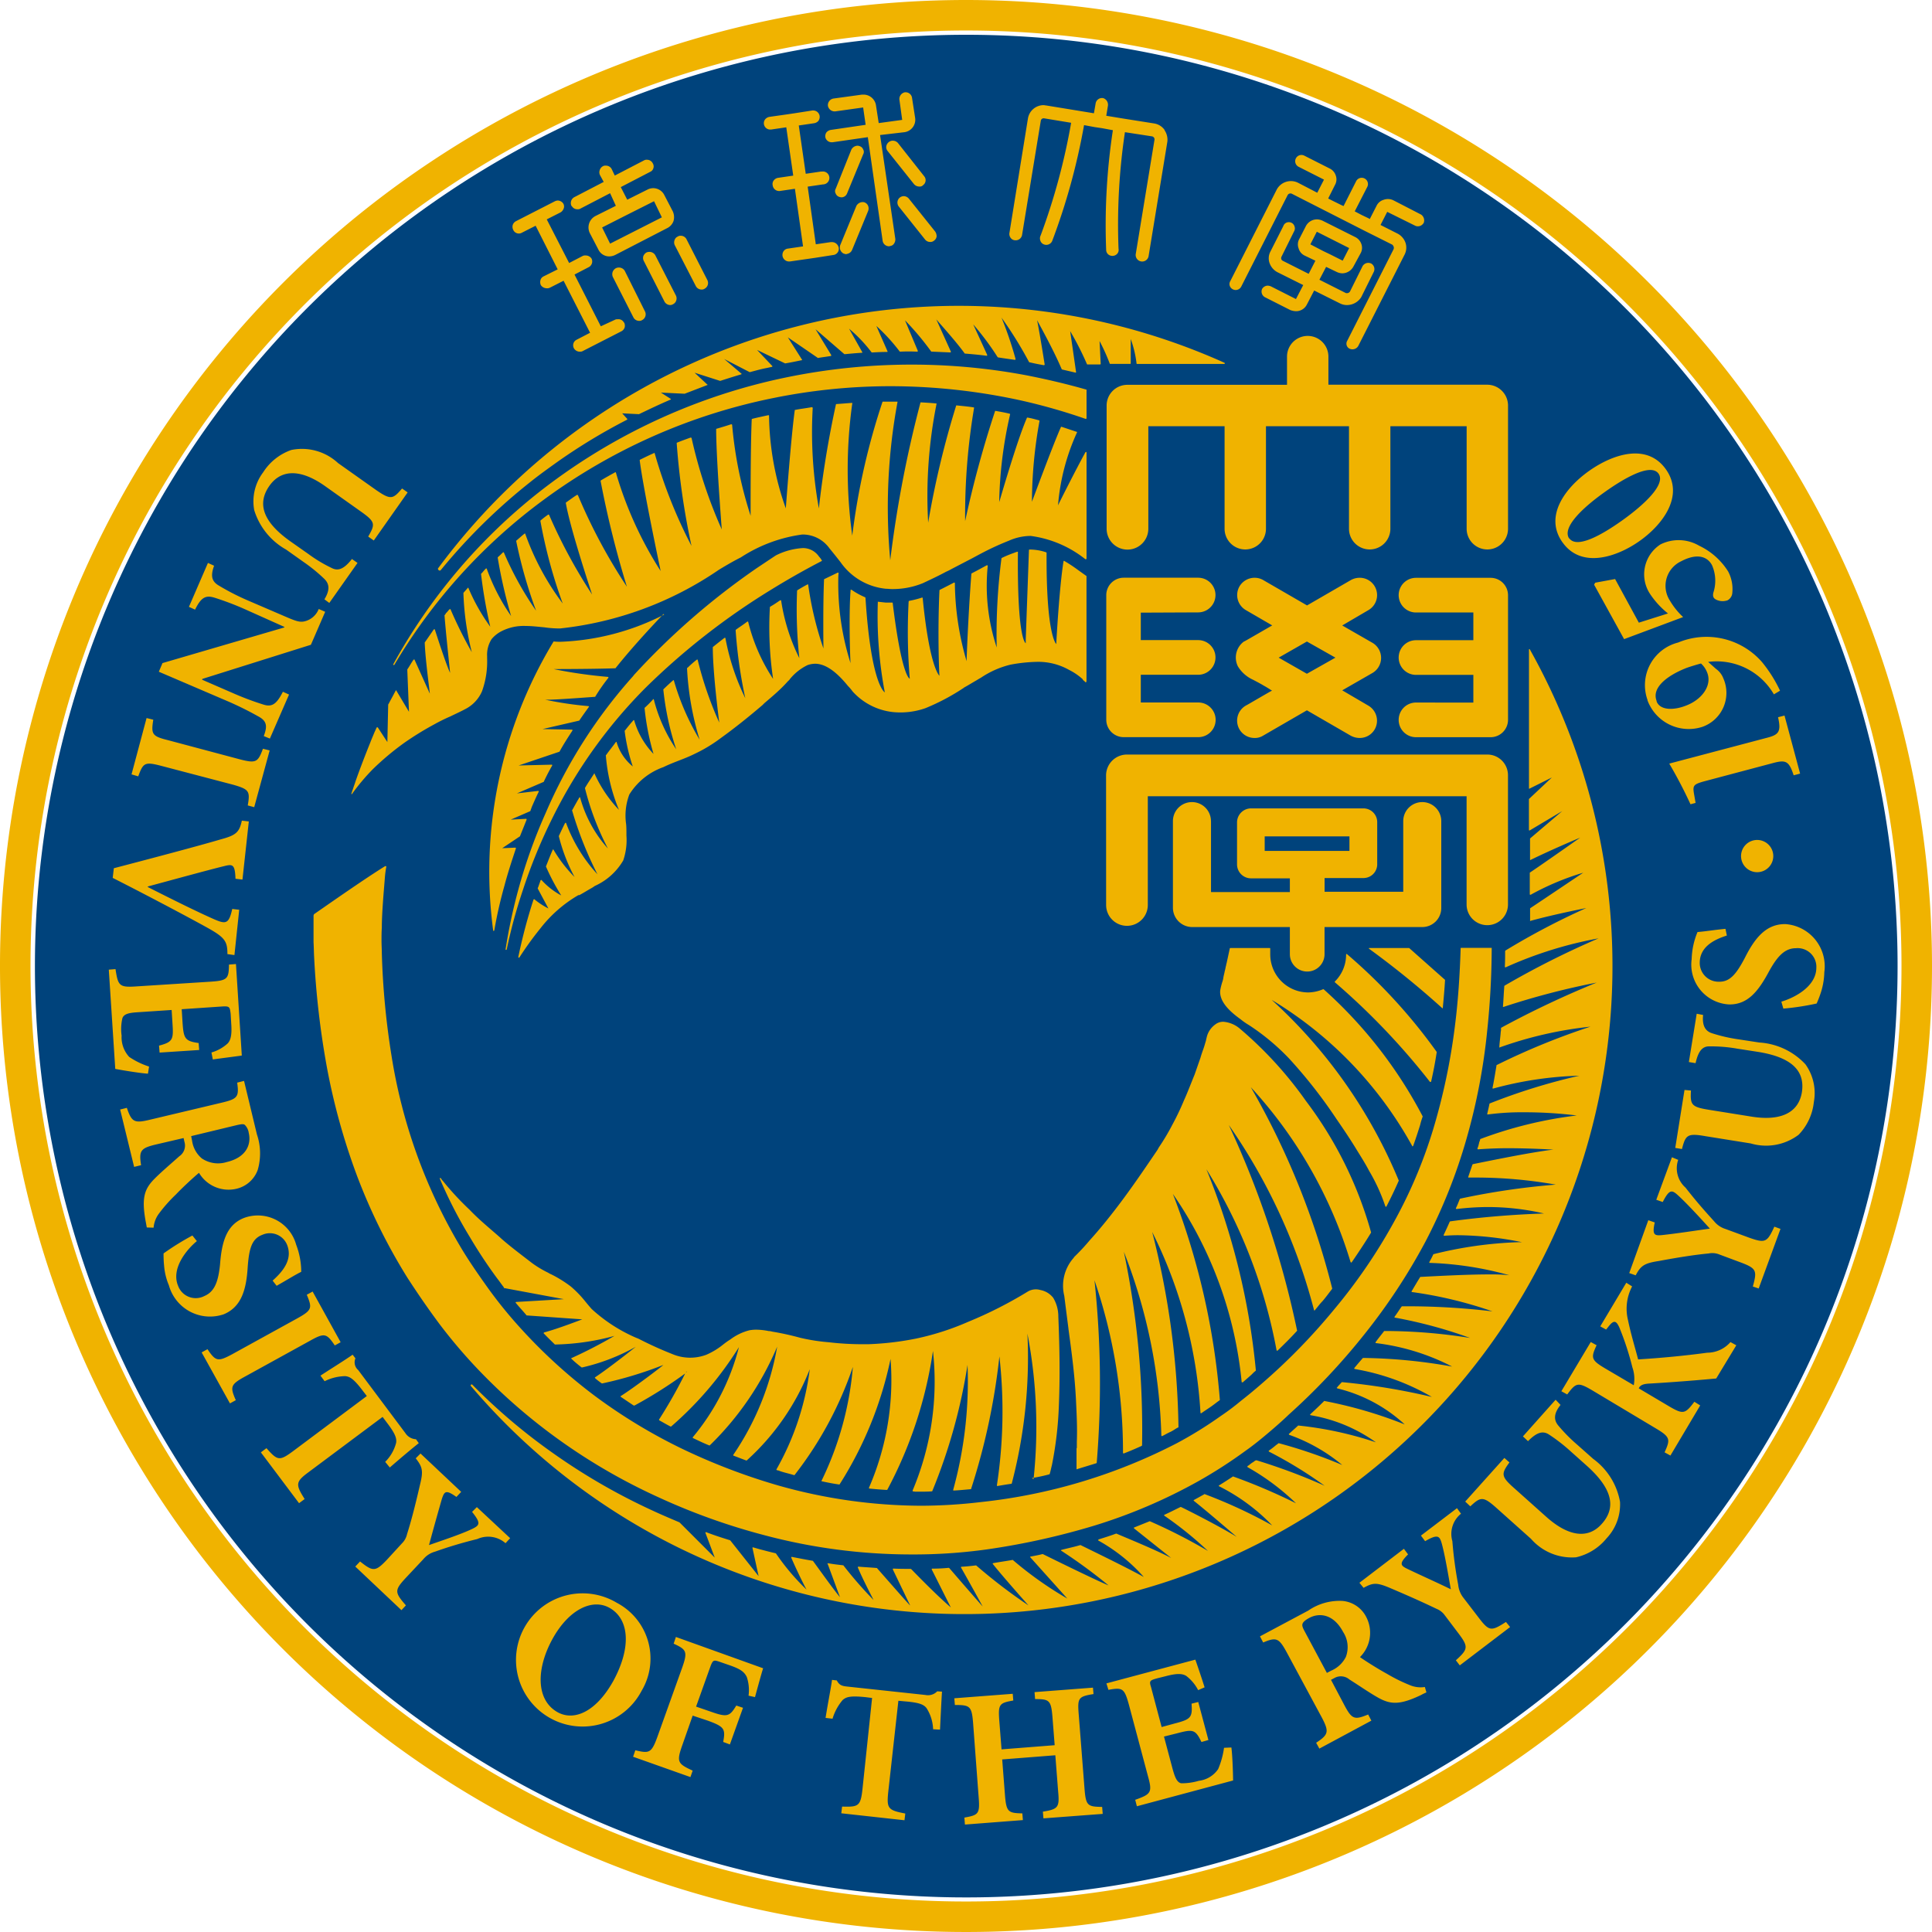
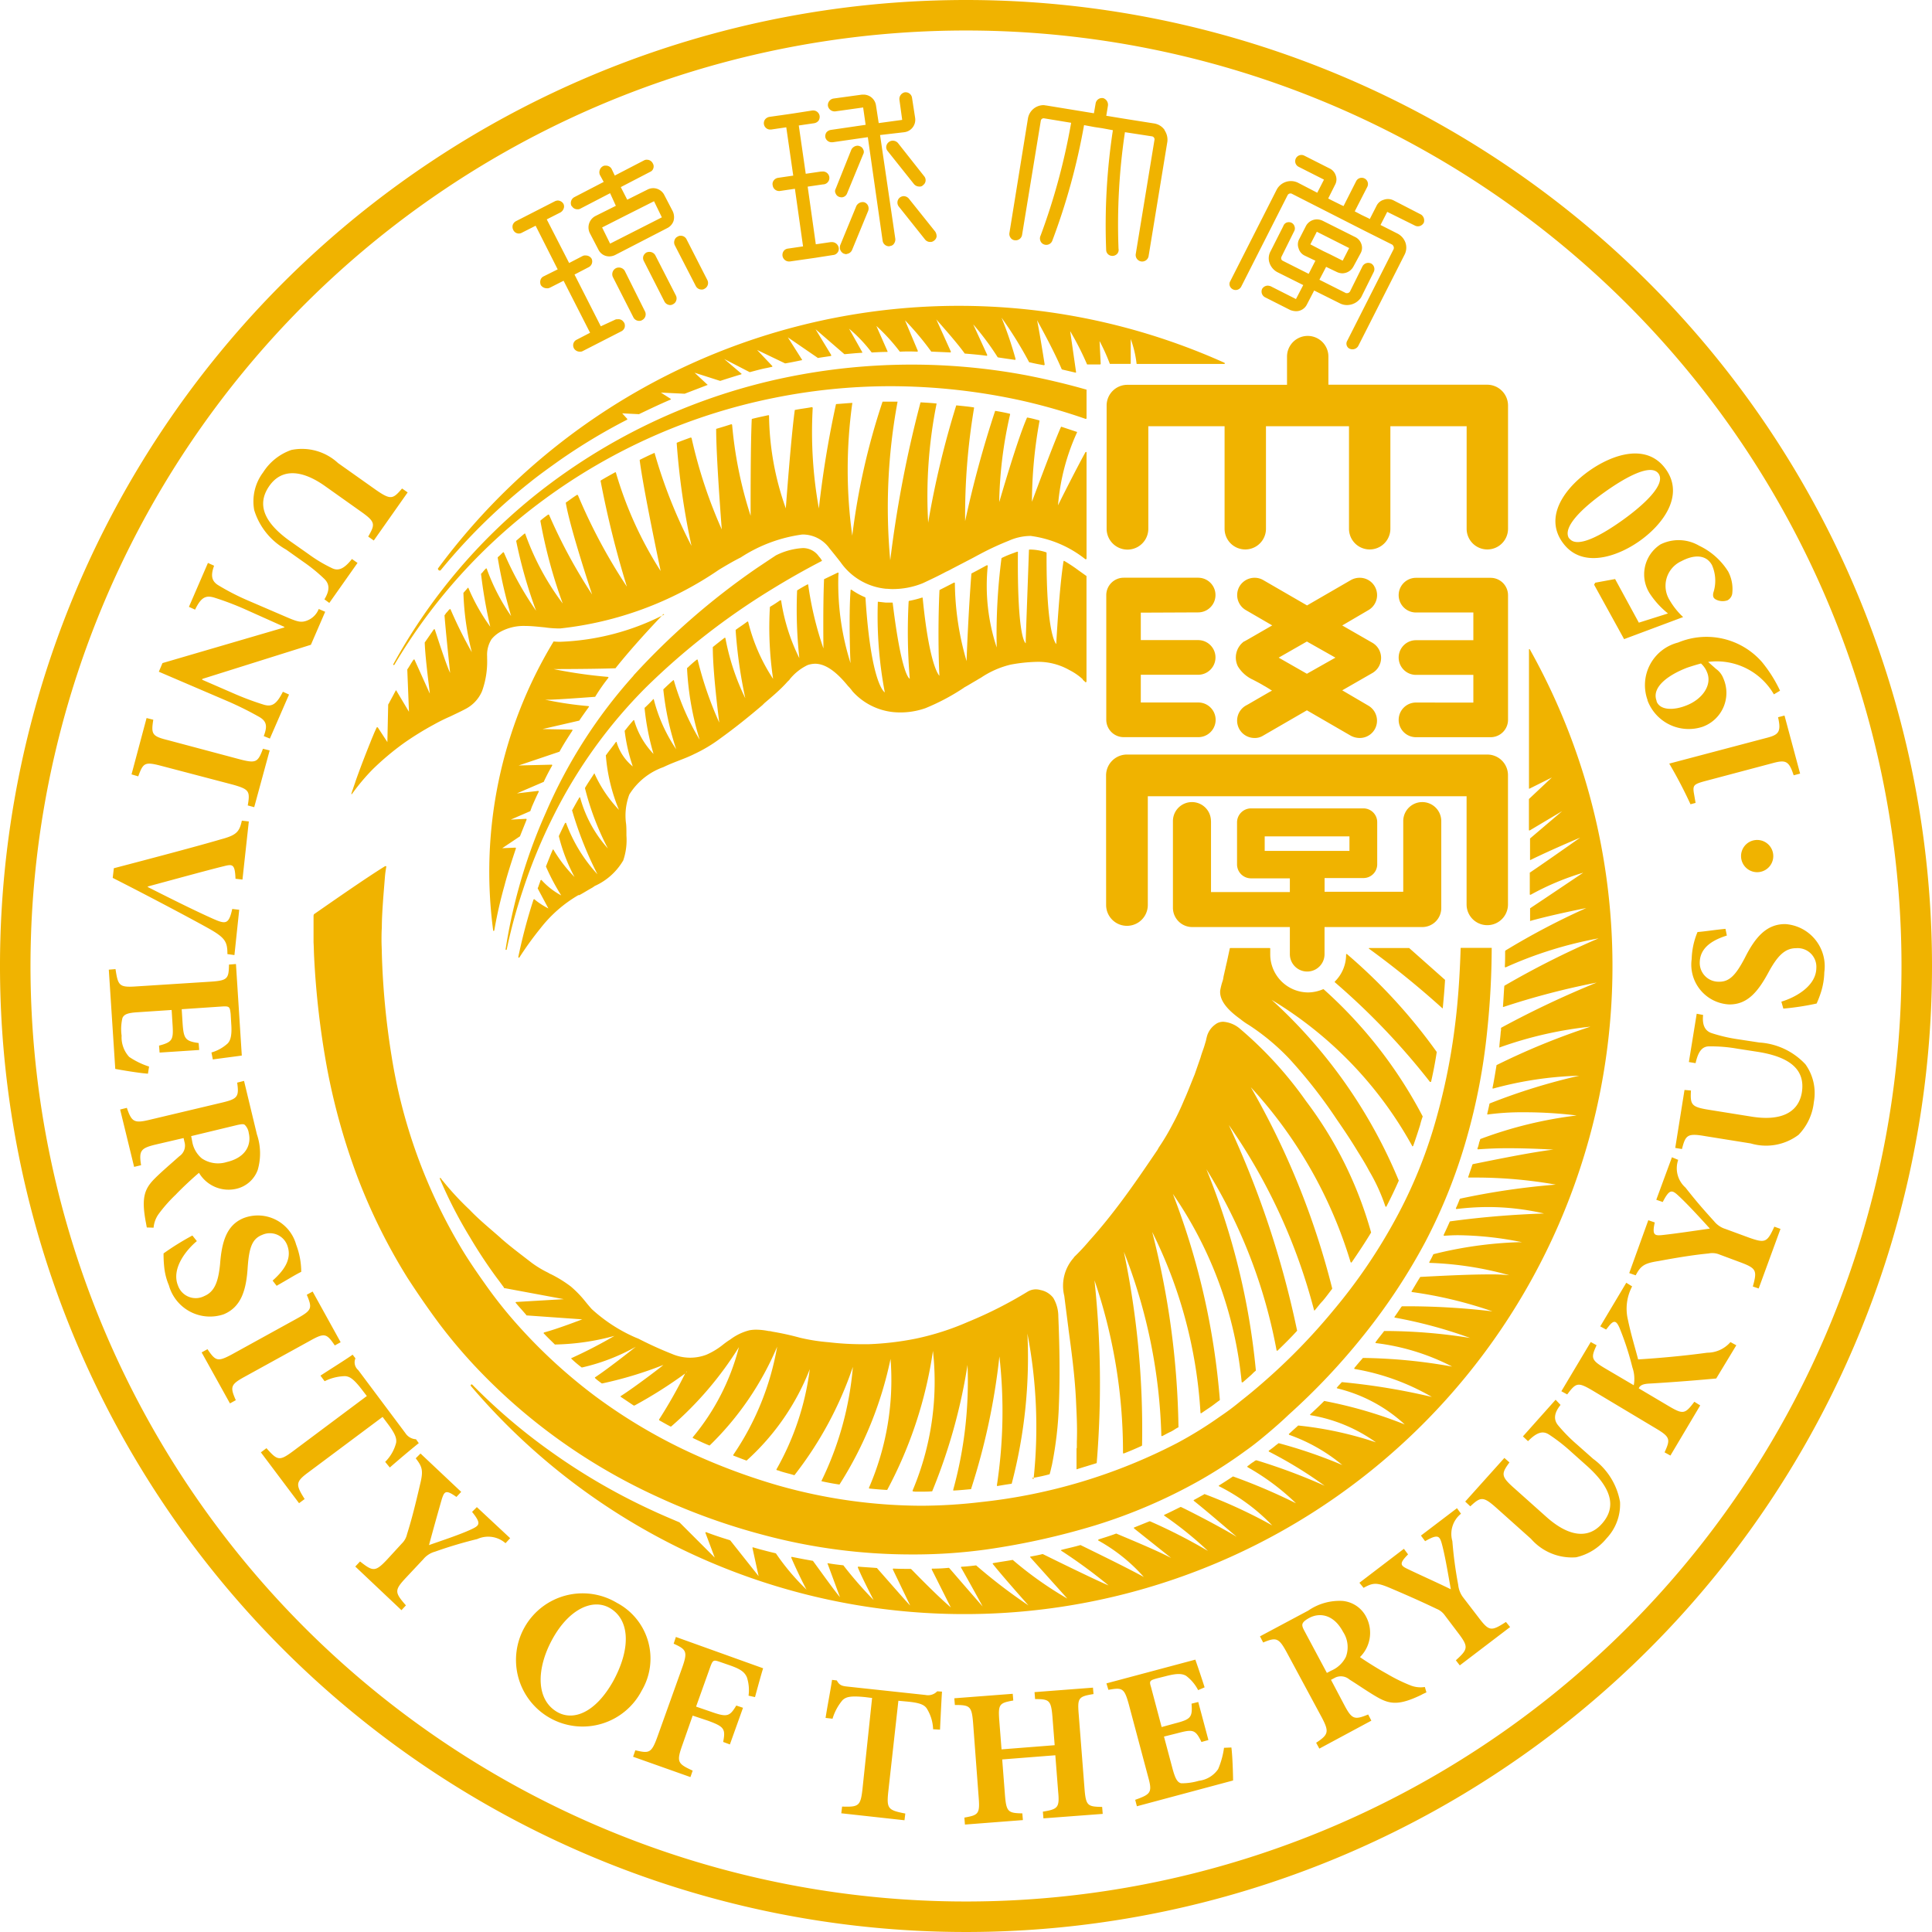
<svg xmlns="http://www.w3.org/2000/svg" width="38" height="38" viewBox="0 0 38 38">
-   <path d="M19.417,1.1A18.318,18.318,0,1,0,37.739,19.419,18.318,18.318,0,0,0,19.417,1.1Z" transform="translate(-0.416 -0.416)" fill="#00437c" />
  <path d="M38,19A19,19,0,1,1,19,0,19,19,0,0,1,38,19ZM19,.6A18.4,18.4,0,1,0,37.4,19,18.4,18.4,0,0,0,19,.6Zm7.118,6.967h3.136a.41.41,0,0,1,.407.407V10.4a.407.407,0,1,1-.814,0V8.383h-1.5V10.4a.407.407,0,1,1-.814,0V8.383H24.9V10.4a.407.407,0,1,1-.814,0V8.383h-1.5V10.4a.41.41,0,0,1-.82,0V7.976a.407.407,0,0,1,.412-.407h3.136V7.014a.407.407,0,0,1,.814,0v.555Zm-2.552,4.478a.341.341,0,1,0,0-.682H22.1a.343.343,0,0,0-.341.341v2.454a.343.343,0,0,0,.341.341h1.469a.341.341,0,1,0,0-.682H22.438v-.545h1.128a.341.341,0,1,0,0-.682H22.438V12.05Zm4.285,1.773a.341.341,0,0,0,0,.682H29.32a.343.343,0,0,0,.341-.341V11.706a.343.343,0,0,0-.341-.341H27.851a.341.341,0,0,0,0,.682h1.128v.545H27.851a.341.341,0,0,0,0,.682h1.128v.545Zm-3.383-1.2c.006,0,.033-.016.555-.317l-.517-.3a.342.342,0,0,1-.127-.467.346.346,0,0,1,.3-.17.336.336,0,0,1,.165.044l.864.5.864-.5a.357.357,0,0,1,.17-.044.341.341,0,0,1,.17.638l-.512.3.594.341a.344.344,0,0,1,0,.594l-.594.341.512.3a.343.343,0,0,1,.127.467.339.339,0,0,1-.3.17.374.374,0,0,1-.17-.044l-.864-.5-.864.5a.3.3,0,0,1-.165.044.341.341,0,0,1-.17-.638l.049-.027c.38-.22.443-.258.462-.264h0v-.006h-.006a.591.591,0,0,1-.049-.033.019.019,0,0,1-.011-.006c-.027-.016-.063-.039-.094-.055-.063-.039-.137-.077-.209-.115a.673.673,0,0,1-.3-.264.391.391,0,0,1,.121-.491Zm.682.317.555.317.561-.317-.561-.317ZM21.756,17.8a.41.41,0,0,0,.82,0V15.661h6.27V17.79a.407.407,0,1,0,.814,0V15.248a.406.406,0,0,0-.407-.407H22.167a.411.411,0,0,0-.412.407Zm2.063-1.647v1.393H25.37v-.27h-.764a.275.275,0,0,1-.275-.27v-.831a.276.276,0,0,1,.275-.275h2.212a.271.271,0,0,1,.27.275V17a.27.27,0,0,1-.27.27h-.765v.27H27.6V16.15a.374.374,0,1,1,.748,0v1.71a.374.374,0,0,1-.374.374H26.052v.534a.341.341,0,1,1-.682,0v-.534H23.444a.38.38,0,0,1-.374-.374V16.15a.374.374,0,1,1,.748,0Zm2.723.583v-.286H24.875v.286ZM6.167,18.01v.523c.006.094.006.19.011.281A16.739,16.739,0,0,0,6.431,21a12.793,12.793,0,0,0,.594,2.134,11.441,11.441,0,0,0,.99,2c.2.308.4.6.633.913a10.294,10.294,0,0,0,.721.852,11.309,11.309,0,0,0,1.672,1.452,11.555,11.555,0,0,0,1.914,1.1,12.585,12.585,0,0,0,2.074.743,11.255,11.255,0,0,0,2.888.38h0a10.415,10.415,0,0,0,1.5-.1A14.3,14.3,0,0,0,21.547,30a10.489,10.489,0,0,0,2.027-.869,9.272,9.272,0,0,0,.93-.6c.143-.1.291-.22.434-.341s.275-.236.407-.363a13,13,0,0,0,1.491-1.583,11.807,11.807,0,0,0,1.2-1.821,10.7,10.7,0,0,0,.809-2.027,12.047,12.047,0,0,0,.407-2.129,16.015,16.015,0,0,0,.088-1.618v-.006h-.6c-.006,0-.011,0-.011.011-.016.512-.049,1.034-.115,1.546a12.373,12.373,0,0,1-.424,2.008,9.386,9.386,0,0,1-.8,1.876,10.731,10.731,0,0,1-1.155,1.678,11.944,11.944,0,0,1-1.43,1.463q-.2.174-.4.33c-.132.11-.264.209-.4.3a7.891,7.891,0,0,1-.852.528,10.893,10.893,0,0,1-3.863,1.161,10.212,10.212,0,0,1-1.166.072,10.408,10.408,0,0,1-2.822-.4,12.228,12.228,0,0,1-1.887-.721,10.64,10.64,0,0,1-1.716-1.04A10.4,10.4,0,0,1,10.217,26.1a8.822,8.822,0,0,1-.623-.771c-.2-.281-.391-.555-.555-.836A10.577,10.577,0,0,1,7.7,20.761a15.338,15.338,0,0,1-.19-2.013c0-.077-.006-.16-.006-.253,0-.077,0-.16.006-.248,0-.165.011-.336.022-.5s.027-.341.039-.5c.006-.072.016-.137.027-.2,0-.006,0-.006-.006-.011H7.575c-.391.242-1.045.7-1.4.946A.154.154,0,0,0,6.167,18.01Zm1.579-4.929c.006,0,.006,0,.011-.006a10.957,10.957,0,0,1,2.937-3.245,11.419,11.419,0,0,1,4.511-2,11.59,11.59,0,0,1,2.31-.234,12.062,12.062,0,0,1,2.591.286,11.464,11.464,0,0,1,1.249.358.017.017,0,0,0,.011-.006.006.006,0,0,0,.005-.005V7.672c0-.006,0-.011-.011-.011-.385-.11-.77-.2-1.149-.275a12.22,12.22,0,0,0-5.077.11A11.717,11.717,0,0,0,10.589,9.69a11.133,11.133,0,0,0-2.855,3.378c-.006,0,0,.011.011.011Zm13.553.291c.016.016.033.027.049.044s.006.006.011,0a.012.012,0,0,0,.011-.011V11.332a.006.006,0,0,0-.006-.006l-.154-.11a2.939,2.939,0,0,0-.275-.182c-.006-.006-.011-.006-.011,0l-.006.006c-.082.517-.137,1.513-.143,1.628-.006-.006-.2-.19-.19-1.793a.019.019,0,0,0-.006-.011,1.013,1.013,0,0,0-.33-.055.012.012,0,0,0-.011.011c-.011.324-.033.918-.063,1.76v.072c-.011-.006-.17-.11-.154-1.794,0-.006,0-.006-.006-.006s-.006-.006-.006,0a.417.417,0,0,0-.063.022,2.147,2.147,0,0,0-.242.1l-.006.006a11.649,11.649,0,0,0-.094,1.755,3.857,3.857,0,0,1-.176-1.606.006.006,0,0,0-.006-.006c0-.006-.006-.006-.011-.006-.082.044-.16.088-.236.127l-.063.033-.006.006c-.055.709-.094,1.623-.094,1.722a5.594,5.594,0,0,1-.231-1.535c0-.006,0-.006-.006-.011h-.011l-.022.011c-.094.049-.182.094-.258.132a.019.019,0,0,0-.006.011c-.039.823-.006,1.647,0,1.678-.011-.006-.2-.2-.33-1.53,0-.006,0-.006-.006-.006h-.011a2.027,2.027,0,0,1-.248.063c-.006,0-.006.006-.011.011a11.139,11.139,0,0,0,.022,1.52c-.006,0-.16-.049-.336-1.491,0-.006-.006-.006-.011-.006H17.42l-.143-.016h-.011v0a8.033,8.033,0,0,0,.137,1.782s-.27-.137-.38-1.859c0-.006-.006-.006-.006-.011a1.444,1.444,0,0,1-.27-.149h-.011c-.006,0-.006.006-.006.011-.039.5-.006,1.43,0,1.436a5.193,5.193,0,0,1-.242-1.661v-.011a1.033,1.033,0,0,1,.006-.1c0-.006,0-.006-.006-.011h-.011l-.264.127c-.006.006-.006.006-.006.011v.016c-.022.523-.011,1.326-.011,1.337a6.626,6.626,0,0,1-.3-1.254.006.006,0,0,0-.006-.006h-.006c-.063.033-.132.072-.2.115l-.006.006a8.882,8.882,0,0,0,.044,1.33,3.806,3.806,0,0,1-.358-1.133.006.006,0,0,0-.006-.006h-.011l-.006.006a.073.073,0,0,0-.027.016c-.033.022-.072.049-.11.072l-.055.033-.006.006a6.864,6.864,0,0,0,.063,1.414,3.574,3.574,0,0,1-.49-1.122l-.006-.006H14.7c-.082.063-.165.115-.225.16a.019.019,0,0,0-.006.011,9.31,9.31,0,0,0,.19,1.337,4.586,4.586,0,0,1-.391-1.182.006.006,0,0,0-.006-.006h-.011q-.107.082-.231.182v.006c0,.5.115,1.381.127,1.479a7.054,7.054,0,0,1-.424-1.232.006.006,0,0,0-.006-.006c0-.006-.006,0-.011,0-.063.049-.121.1-.176.154l-.011.006c0,.006,0,.006-.006.006a5.722,5.722,0,0,0,.248,1.409,4.85,4.85,0,0,1-.507-1.166l-.006-.006a.017.017,0,0,0-.011.006c-.063.055-.127.115-.19.176v.006a5.515,5.515,0,0,0,.253,1.172,3.1,3.1,0,0,1-.44-.979.006.006,0,0,0-.006-.006c-.006,0-.011,0-.011.006a2.333,2.333,0,0,1-.165.165v.006a4.888,4.888,0,0,0,.176.9,1.583,1.583,0,0,1-.38-.66l-.006-.006c-.006,0-.011,0-.011.006q-.082.091-.165.2c-.006,0-.006,0-.006.006a3.516,3.516,0,0,0,.16.7.972.972,0,0,1-.317-.473c0-.006,0-.006-.006-.011a.019.019,0,0,0-.011.006c-.063.088-.132.17-.19.253a.006.006,0,0,0-.006.006,3.493,3.493,0,0,0,.258,1.073,2.561,2.561,0,0,1-.484-.721l.008,0c-.006,0-.011,0-.011.006-.063.1-.127.19-.182.286V15.5a5.393,5.393,0,0,0,.451,1.188,2.464,2.464,0,0,1-.545-1c0-.006-.006-.006-.011-.006a.006.006,0,0,0-.006.006c-.049.082-.094.165-.137.242l-.006.006a7.228,7.228,0,0,0,.5,1.26,3.032,3.032,0,0,1-.616-1.006c0-.006-.006-.006-.011-.006s-.006,0-.011.006c-.044.088-.088.182-.121.253v.006a3.465,3.465,0,0,0,.308.8,2.768,2.768,0,0,1-.412-.534.006.006,0,0,0-.006-.006h0c-.006,0-.011,0-.011.006-.044.1-.088.215-.132.324v.006a4.2,4.2,0,0,0,.3.567,1.429,1.429,0,0,1-.385-.3.019.019,0,0,0-.011-.006c0,.006-.006.006-.011.006-.011.044-.033.094-.044.132l-.011.022v.011l.209.391a1.457,1.457,0,0,1-.27-.176c-.006-.006-.006-.006-.011-.006s-.006.006-.011.006a10.576,10.576,0,0,0-.3,1.133.019.019,0,0,0,.006.011h.006c.006,0,.011,0,.011-.006a6.363,6.363,0,0,1,.412-.57,2.6,2.6,0,0,1,.747-.654l.019,0c.082-.044.16-.094.248-.143a.387.387,0,0,0,.049-.033l.011-.006a1.232,1.232,0,0,0,.555-.5,1.229,1.229,0,0,0,.063-.49V16.4c0-.063,0-.127-.006-.19a1.178,1.178,0,0,1,.063-.583,1.3,1.3,0,0,1,.671-.539c.1-.049.2-.088.3-.127h0c.1-.039.2-.077.3-.127a2.932,2.932,0,0,0,.528-.317c.264-.19.528-.4.82-.649l.039-.039c.149-.127.3-.253.434-.4a.518.518,0,0,1,.055-.055l.006-.011a1.02,1.02,0,0,1,.352-.281.472.472,0,0,1,.149-.027c.248,0,.479.231.649.44l.016.016a1,1,0,0,1,.072.088,1.248,1.248,0,0,0,.8.407,1.486,1.486,0,0,0,.633-.077,4.278,4.278,0,0,0,.754-.4l.006-.006c.082-.044.16-.094.236-.137.027-.016.063-.039.094-.055a1.787,1.787,0,0,1,.583-.258,3.132,3.132,0,0,1,.507-.055,1.236,1.236,0,0,1,.649.16,1.177,1.177,0,0,1,.265.182Zm-8.24-1.282a4.85,4.85,0,0,1-2.036.533,1.151,1.151,0,0,1-.132-.006h0a.006.006,0,0,0-.006.006A8.738,8.738,0,0,0,9.7,18.3a.012.012,0,0,0,.011.011h0c.006,0,.006-.006.011-.011a8.684,8.684,0,0,1,.2-.88c.063-.242.143-.484.225-.731v-.011a.017.017,0,0,0-.011-.006h0l-.258.011.352-.236v-.006l.127-.317v-.013c-.006-.006-.006-.006-.011-.006l-.3.016.38-.165.006-.006c.006-.011.006-.022.011-.033s.011-.027.016-.044c.039-.088.082-.19.137-.3v-.011a.017.017,0,0,0-.011-.006l-.418.049.523-.225c.006,0,.006,0,.006-.006q.082-.174.165-.317v-.011c-.006-.006-.006-.006-.011-.006l-.649.016.8-.27a.006.006,0,0,0,.006-.006c.072-.132.16-.27.253-.412v-.011a.019.019,0,0,0-.011-.006l-.578-.011.715-.165a.006.006,0,0,0,.006,0c.063-.094.127-.182.19-.27.006-.006.006-.006,0-.011s-.006-.006-.011-.006a6.889,6.889,0,0,1-.852-.127c.1.011.671-.033.979-.055.006,0,.011,0,.011-.006a3.636,3.636,0,0,1,.258-.369v-.011l-.006-.006a9.325,9.325,0,0,1-1.073-.154c.006,0,.787,0,1.216-.016a.006.006,0,0,0,.006-.006c.324-.407.721-.831.93-1.051a.017.017,0,0,0,.006-.011C13.07,12.091,13.064,12.085,13.059,12.091ZM7.8,13.57h0c-.006,0-.006,0-.011.006l-.011.016c-.006.016-.022.039-.033.063-.033.063-.063.115-.094.176l-.016.027v.006l-.016.732-.19-.291H7.418a.017.017,0,0,0-.011.006c-.016.039-.033.072-.049.11-.022.055-.049.115-.072.176-.1.248-.2.507-.291.764-.016.055-.039.11-.055.165-.011.022-.016.049-.027.077v.006a.008.008,0,0,0,0,.011h.006a.006.006,0,0,0,.006-.006,4.1,4.1,0,0,1,.407-.484,5.361,5.361,0,0,1,.616-.517,6.009,6.009,0,0,1,.588-.363,3.485,3.485,0,0,1,.324-.16c.1-.049.2-.094.291-.143a.707.707,0,0,0,.33-.352,1.729,1.729,0,0,0,.1-.649v-.039a.57.57,0,0,1,.088-.336.618.618,0,0,1,.182-.149.955.955,0,0,1,.484-.11c.127,0,.253.016.374.027l.044.006a2.126,2.126,0,0,0,.264.016,6.816,6.816,0,0,0,3.124-1.155c.165-.1.308-.182.429-.242a2.932,2.932,0,0,1,1.21-.451.649.649,0,0,1,.533.27c.082.1.154.19.22.275a1.233,1.233,0,0,0,.891.522c.039,0,.077.006.115.006a1.568,1.568,0,0,0,.611-.115c.154-.072.317-.149.457-.225a1.026,1.026,0,0,0,.11-.055l.317-.165c.088-.044.176-.094.27-.143a5.509,5.509,0,0,1,.539-.248,1.068,1.068,0,0,1,.429-.094A2.188,2.188,0,0,1,21.349,11h.011c.006-.006.011-.006.011-.011V8.9a.012.012,0,0,0-.011-.011.019.019,0,0,0-.011.006c-.2.363-.539,1.04-.539,1.045a4.271,4.271,0,0,1,.374-1.436V8.5c0-.006,0-.006-.006-.006l-.3-.1c-.006,0-.011,0-.011.006-.16.358-.567,1.463-.57,1.469a8.993,8.993,0,0,1,.149-1.59.019.019,0,0,0-.006-.011c-.063-.016-.137-.039-.231-.055-.006,0-.011,0-.011.006-.2.457-.539,1.647-.545,1.656h0a8.291,8.291,0,0,1,.215-1.727.012.012,0,0,0-.011-.011c-.088-.022-.182-.039-.275-.055-.006,0-.011,0-.011.006a21.067,21.067,0,0,0-.588,2.162,12.721,12.721,0,0,1,.176-2.228V8.019l-.006-.006c-.1-.016-.215-.027-.336-.039-.006,0-.011,0-.011.006a17.81,17.81,0,0,0-.55,2.3,9.224,9.224,0,0,1,.165-2.338V7.936h-.006c-.1-.011-.2-.016-.3-.022h0c-.006,0-.011,0-.011.006a22.979,22.979,0,0,0-.594,3.1,11.347,11.347,0,0,1,.143-3.113V7.9h-.29a.006.006,0,0,0-.006.006,13.49,13.49,0,0,0-.594,2.63h0a9.437,9.437,0,0,1,0-2.6c.006,0,0-.011,0-.011h-.011c-.1.006-.2.016-.3.022a.012.012,0,0,0-.011.011A19.961,19.961,0,0,0,16.106,10h0a8.44,8.44,0,0,1-.121-1.975c0-.006,0-.006-.006-.011a.019.019,0,0,0-.011-.006c-.115.022-.225.033-.33.055-.006,0-.006,0-.006.006-.072.523-.165,1.782-.176,1.925V10a5.616,5.616,0,0,1-.33-1.827.006.006,0,0,0-.006-.006h-.011c-.1.022-.209.044-.317.072l-.006.006c-.027.55-.022,1.892-.022,1.9A8.068,8.068,0,0,1,14.4,8.356a.006.006,0,0,0-.006-.006c-.006-.006-.006-.006-.011-.006-.1.033-.2.063-.286.088a.019.019,0,0,0-.011.006c0,.555.1,1.832.11,1.975a9.45,9.45,0,0,1-.594-1.8c-.006,0-.006-.006-.011-.006h-.011c-.088.033-.176.063-.264.1-.006,0-.006.006-.006.011a14.405,14.405,0,0,0,.291,2.019,9.722,9.722,0,0,1-.726-1.827.006.006,0,0,0,0,0l0,0c0-.006-.006-.006-.006,0-.094.039-.19.088-.281.132-.006.006-.006.006-.006.011.077.6.4,2.112.412,2.178a7.426,7.426,0,0,1-.88-1.936.006.006,0,0,0-.006-.006H12.1c-.088.049-.182.1-.281.16-.006.006-.006.006-.006.011a19.4,19.4,0,0,0,.517,2.079,10.865,10.865,0,0,1-.963-1.8c-.006,0-.006-.006-.011-.006h-.006c-.072.044-.137.094-.215.149-.006,0-.006.006-.006.011.082.49.5,1.749.517,1.8a10.42,10.42,0,0,1-.846-1.566l-.006-.006h-.011a1.649,1.649,0,0,0-.149.115l-.006.006a9.842,9.842,0,0,0,.44,1.628,5.147,5.147,0,0,1-.737-1.37c0-.006,0-.006-.006-.006h-.006c-.055.044-.11.094-.16.137-.006.006-.006.006-.006.011a9.3,9.3,0,0,0,.391,1.37,6.442,6.442,0,0,1-.633-1.144l-.006-.006a.02.02,0,0,0-.016.006c-.027.027-.063.063-.094.088,0,.006-.006.006-.006.011a9.7,9.7,0,0,0,.264,1.15,4.009,4.009,0,0,1-.479-.93c0-.006,0-.006-.011-.006a.017.017,0,0,0-.011.006.847.847,0,0,0-.063.072l-.022.022-.006.006a9.46,9.46,0,0,0,.182,1.04,3.789,3.789,0,0,1-.429-.76.006.006,0,0,0-.006-.006c-.006,0-.011,0-.011.006-.027.033-.055.063-.082.094v.006a5.368,5.368,0,0,0,.165,1.161,8.555,8.555,0,0,1-.418-.842c-.006-.006-.006-.006-.011-.006H8.847L8.825,12a.583.583,0,0,1-.055.063.167.167,0,0,1-.027.039h0c.022.308.11,1.122.11,1.133-.082-.176-.236-.655-.3-.852,0-.006-.006-.006-.011-.006s-.011,0-.011.006l-.006.006c-.006.011-.016.022-.022.033l-.149.215v.006c.011.324.1.968.1,1l-.3-.666c0-.006-.006-.006-.011-.006h0c-.006,0-.006.006-.011.006-.044.063-.077.127-.121.19v.01L8.044,14l-.253-.424c.01-.01,0-.01,0-.01Zm.847-2.349h.016a11.463,11.463,0,0,1,1.766-1.739c.17-.137.363-.275.555-.412a11.382,11.382,0,0,1,1.348-.814l.006-.006V8.24l-.1-.11.324.016h.006c.209-.1.418-.2.621-.286l.006-.006c0-.006,0-.006-.006-.011l-.19-.121.462.022h.006l.443-.17c.006,0,.006,0,.006-.006s0-.006-.006-.006l-.248-.231.5.16h.006c.137-.044.275-.088.407-.127.006,0,.006-.006.011-.006s0-.006-.006-.011l-.336-.286.5.258h.006c.127-.033.231-.063.336-.082l.072-.016.027-.006a.006.006,0,0,0,.006-.006V7.2l-.3-.317.55.264h.006c.1-.016.209-.039.324-.063.006,0,.006,0,.006-.006v0l-.281-.443.583.4a.006.006,0,0,0,.006.006c.1-.016.182-.027.258-.039l.006-.006V6.983l-.308-.507.567.49h.011c.121-.011.231-.022.33-.027.006,0,.011,0,.011-.006s.006-.006,0-.006L16.7,6.465a2.812,2.812,0,0,1,.44.462.019.019,0,0,0,.011.006c.1-.006.2-.011.3-.011a.006.006,0,0,0,.006-.006V6.911l-.22-.5a3.737,3.737,0,0,1,.457.5l.006.006a3.4,3.4,0,0,1,.341,0,.012.012,0,0,0,.011-.011V6.9L17.8,6.3a5.552,5.552,0,0,1,.517.616h.011l.363.016a.019.019,0,0,0,.011-.006V6.915l-.286-.633c.039.049.385.429.555.666a.006.006,0,0,0,.006.006c.127.011.27.022.429.044a.012.012,0,0,0,.011-.011V6.98l-.275-.6a5.5,5.5,0,0,1,.479.643l.006.006c.1.016.22.033.336.049a.012.012,0,0,0,.011-.011V7.057a7.392,7.392,0,0,0-.275-.809,7.889,7.889,0,0,1,.539.869c0,.006.006.006.011.011h.011c.088.022.182.039.27.055h.006s.011-.006.011-.011V7.167c-.039-.248-.11-.682-.149-.869.033.063.324.583.484.963a.006.006,0,0,1,.006.006l.27.063h0c.006,0,.006-.006.006-.011V7.313l-.115-.8a5.852,5.852,0,0,1,.33.649.006.006,0,0,0,.006.006h.253a.012.012,0,0,0,.011-.011V7.148l-.022-.44a3.8,3.8,0,0,1,.2.443c0,.006.006.006.011.006h.391c.011,0,.011-.006.011-.011V6.668a2.116,2.116,0,0,1,.115.484c0,.006.006.006.011.006H24.08a.012.012,0,0,0,.011-.011.019.019,0,0,0-.006-.011A12.743,12.743,0,0,0,8.613,11.183c0,.016.012.033.028.039ZM12.46,13.29a9.856,9.856,0,0,0-1.727,2.7,10.368,10.368,0,0,0-.536,1.5,10.734,10.734,0,0,0-.253,1.182c0,.006,0,.011.011.011h0a.019.019,0,0,0,.011-.006,10.106,10.106,0,0,1,.317-1.166,10.566,10.566,0,0,1,.6-1.457,9.715,9.715,0,0,1,1.821-2.533,13.779,13.779,0,0,1,2.459-1.92c.324-.2.66-.391,1-.567a.006.006,0,0,1,.006-.006.006.006,0,0,0-.006-.006L16.151,11a.482.482,0,0,0-.044-.055.38.38,0,0,0-.317-.165,1.357,1.357,0,0,0-.528.143c-.143.094-.264.176-.38.253a14.131,14.131,0,0,0-2.422,2.11Zm15.682,7.99h0l.006-.006c.044-.19.082-.391.11-.578v-.006a10.742,10.742,0,0,0-1.766-1.925l-.005,0-.005,0c-.006,0-.006.006-.006.011a.741.741,0,0,1-.22.528.006.006,0,0,1-.006.006c0,.006.006.006.006.011a13.752,13.752,0,0,1,1.87,1.959Zm-.369,1.26c0,.006.006.006.011.006s.006-.006.011-.006c.049-.137.094-.275.137-.412a1.52,1.52,0,0,1,.044-.149l.006-.016v-.006a8.86,8.86,0,0,0-1.948-2.5h-.011a.768.768,0,0,1-.291.063.749.749,0,0,1-.748-.748v-.115a.012.012,0,0,0-.011-.011H24.2a.017.017,0,0,0-.011.006c-.006.027-.039.182-.063.291-.011.033-.011.063-.016.063a.9.9,0,0,1-.022.1c-.006.039-.022.088-.027.132a.458.458,0,0,1-.022.082,1.352,1.352,0,0,0-.039.16c-.022.225.2.424.4.567a1.3,1.3,0,0,0,.165.115,4.428,4.428,0,0,1,.792.66,9.672,9.672,0,0,1,.93,1.188c.16.231.291.429.407.621.082.132.165.264.236.4a3.618,3.618,0,0,1,.317.693.017.017,0,0,1,.006.011h.006c.006,0,.011,0,.011-.006.082-.16.165-.33.242-.507V23.22a9.931,9.931,0,0,0-2.5-3.554,7.682,7.682,0,0,1,2.766,2.877Zm.594-2.706h0c.011-.006.011-.006.011-.011.016-.17.033-.352.044-.545,0-.006,0-.006-.006-.011l-.7-.621h-.78c-.006,0-.011,0-.011.006s0,.011.006.011a17.526,17.526,0,0,1,1.436,1.166Zm-7.244,4.9a.828.828,0,0,0-.19.754c.027.215.055.434.082.643v.006c.063.462.127.941.149,1.419.011.236.027.517.016.8v.121l-.006.011V28.9a.005.005,0,0,0,0,0h0c.121-.039.253-.077.391-.121a.006.006,0,0,0,.006-.006,19.136,19.136,0,0,0-.044-3.591,10.43,10.43,0,0,1,.561,3.394.019.019,0,0,0,.006.011h.011c.115-.044.231-.094.352-.149,0-.006.006-.006.006-.011a17.089,17.089,0,0,0-.358-3.806,10.632,10.632,0,0,1,.737,3.614c0,.006,0,.006.006.011h.011c.055-.027.1-.055.16-.082s.1-.063.154-.088c.006,0,.006-.006.006-.011a16.3,16.3,0,0,0-.517-3.834,9.147,9.147,0,0,1,.95,3.559.006.006,0,0,0,.006.006h.011c.077-.055.149-.1.209-.143s.1-.077.149-.11c.006-.006.006-.006.006-.011a14.382,14.382,0,0,0-.924-4.049,7.838,7.838,0,0,1,1.353,3.7.006.006,0,0,0,.006.006h.015c.063-.055.115-.1.17-.149l.049-.049.039-.033v-.006a13.964,13.964,0,0,0-.973-3.955,10.3,10.3,0,0,1,1.381,3.564l.006.006h.011c.137-.132.27-.264.385-.391,0-.006.006-.006,0-.011a18.549,18.549,0,0,0-1.342-4.038,11.349,11.349,0,0,1,1.678,3.647v0c.011.006.011,0,.011,0,.055-.063.1-.127.154-.182.063-.072.121-.154.19-.242v-.011a15.493,15.493,0,0,0-1.6-3.955,8.841,8.841,0,0,1,1.963,3.443c.006,0,.006.006.011.006a.017.017,0,0,0,.011-.006c.137-.2.264-.391.38-.583v-.006a7.72,7.72,0,0,0-1.279-2.581,7.616,7.616,0,0,0-1.315-1.436.57.57,0,0,0-.308-.124.25.25,0,0,0-.165.055.434.434,0,0,0-.154.209,1.068,1.068,0,0,0-.027.11c-.016.049-.027.094-.044.143s-.044.121-.063.19l-.115.33c-.082.2-.143.363-.209.507a5.043,5.043,0,0,1-.231.484,4.328,4.328,0,0,1-.264.443l-.027.049c-.209.308-.429.633-.66.946s-.457.594-.676.836a4.209,4.209,0,0,1-.307.329Zm-.794,4.357a9.686,9.686,0,0,0-.121-2.861,9.794,9.794,0,0,1-.308,2.948.006.006,0,0,1-.006.006c-.082.011-.176.027-.275.044a.017.017,0,0,1-.011-.006v-.01a9.646,9.646,0,0,0,.049-2.533,13.016,13.016,0,0,1-.555,2.6c0,.006,0,.011-.006.011-.121.011-.231.022-.336.027h-.011V29.3a8.03,8.03,0,0,0,.281-2.454,10.979,10.979,0,0,1-.693,2.481c0,.006-.006.006-.011.006-.072.006-.137.006-.2.006H18l-.044-.006a.006.006,0,0,1-.006-.006v-.011a5.5,5.5,0,0,0,.4-2.745,8.33,8.33,0,0,1-.9,2.734h-.011c-.115-.006-.225-.016-.341-.027a.006.006,0,0,1-.006-.006v-.011a5.32,5.32,0,0,0,.424-2.533,7.41,7.41,0,0,1-1,2.464c0,.006-.006.006-.011.006-.115-.016-.231-.039-.341-.063l-.005,0v-.011a6.3,6.3,0,0,0,.616-2.239,7.215,7.215,0,0,1-1.144,2.123c0,.006-.006.006-.011.006l-.022-.006c-.072-.022-.149-.039-.225-.063-.022-.006-.044-.016-.063-.022l-.027-.006c-.006,0-.006-.006-.011-.006V28.9a5.341,5.341,0,0,0,.655-1.969,4.734,4.734,0,0,1-1.235,1.79c-.006.006-.006.006-.011.006-.077-.027-.165-.063-.248-.094a.017.017,0,0,1-.011-.006v-.011a5.419,5.419,0,0,0,.864-2.129,5.909,5.909,0,0,1-1.326,1.942c-.006,0-.006.006-.011,0-.1-.039-.2-.088-.317-.143a.006.006,0,0,1-.006-.006v-.011a4.518,4.518,0,0,0,.908-1.773A6.854,6.854,0,0,1,13.2,28.058h-.011c-.077-.039-.149-.082-.22-.121l-.006-.006v-.011a9.591,9.591,0,0,0,.517-.913L13.486,27a.043.043,0,0,0,.022-.022h0a.005.005,0,0,1,0,0c-.006-.006-.006-.006,0-.011h0c-.006.006-.011.022-.022.039a.006.006,0,0,1-.006.006,8.856,8.856,0,0,1-1,.633h-.016l-.253-.17-.006-.006c0-.006,0-.011.006-.011.286-.182.831-.6.836-.611a7.589,7.589,0,0,1-1.2.363h-.011c-.044-.033-.088-.063-.127-.1C11.7,27.1,11.7,27.1,11.7,27.1s0-.006.006-.011c.3-.2.792-.594.8-.6a3.933,3.933,0,0,1-1.056.407H11.44c-.063-.049-.127-.1-.2-.17-.006-.006-.006-.006-.006-.011a.005.005,0,0,1,0,0h0a9.3,9.3,0,0,0,.852-.44,4.75,4.75,0,0,1-1.172.17l-.006-.006c-.063-.063-.137-.132-.209-.209-.006,0-.006-.006-.006-.011s.006-.006.006-.011c.275-.072.737-.253.754-.258l-1.089-.077c-.006,0-.011,0-.011-.006-.063-.077-.137-.154-.209-.242-.006-.006-.006-.006,0-.011l.006-.006.941-.055-1.182-.22L9.91,25.32c-.049-.063-.088-.121-.127-.17-.2-.27-.38-.545-.539-.814a8.779,8.779,0,0,1-.594-1.155c0-.006,0-.011.006-.011a.02.02,0,0,1,.016.006c.006.006.016.027.027.039l.011.011a5.605,5.605,0,0,0,.528.57c.19.2.407.374.611.555l.011.011c.17.149.352.286.523.418l.082.063a2.05,2.05,0,0,0,.317.19.37.37,0,0,0,.063.033,2.438,2.438,0,0,1,.38.236,2.116,2.116,0,0,1,.27.275c.044.055.094.115.143.17a3.112,3.112,0,0,0,.864.561l.055.022a7.214,7.214,0,0,0,.66.3.9.9,0,0,0,.676.016,1.414,1.414,0,0,0,.317-.19c.049-.039.1-.077.154-.11a1.055,1.055,0,0,1,.38-.182.823.823,0,0,1,.121-.011,1.319,1.319,0,0,1,.253.027h.006a.276.276,0,0,1,.063.011,5.38,5.38,0,0,1,.55.121,3.729,3.729,0,0,0,.561.088,5.665,5.665,0,0,0,.627.039h.154a5.794,5.794,0,0,0,.935-.11A5.223,5.223,0,0,0,19.039,26a8.193,8.193,0,0,0,1.182-.6.312.312,0,0,1,.242-.027.415.415,0,0,1,.253.154.717.717,0,0,1,.1.369c.027.643.033,1.21.011,1.738a7.212,7.212,0,0,1-.137,1.182c-.016.063-.027.121-.044.176a.006.006,0,0,1-.006.006,3.3,3.3,0,0,1-.336.072c-.006.006-.006,0-.011,0C20.33,29.094,20.33,29.094,20.33,29.088Zm-6.8-2.112h0a.042.042,0,0,1-.006.016ZM30.1,18.113c.457-.127,1.077-.248,1.1-.253a14.284,14.284,0,0,0-1.59.836c0,.006-.006.006-.006.011,0,.11,0,.209-.006.308,0,.006.006.006.006.011h.011a7.883,7.883,0,0,1,1.827-.57,17.036,17.036,0,0,0-1.848.93l-.006.006c-.011.137-.016.275-.027.407a.006.006,0,0,0,.006.006h.006a14.927,14.927,0,0,1,1.832-.479,18.863,18.863,0,0,0-1.876.887l-.006.006v.039c0,.016-.006.033-.006.044-.006.094-.022.19-.027.291V20.6c.006.006.006.006.011,0a7.684,7.684,0,0,1,1.782-.407,13.889,13.889,0,0,0-1.843.754c-.006,0-.006.006-.006.011-.027.16-.049.3-.077.434v.013c0,.006.006.006.011.006a7.093,7.093,0,0,1,1.694-.253,11.992,11.992,0,0,0-1.76.545l-.006.006c-.011.063-.027.121-.044.2v.006l.006.006a5.078,5.078,0,0,1,.731-.044,8.377,8.377,0,0,1,1.023.063,8.151,8.151,0,0,0-1.892.462c-.006,0-.006,0-.006.006l-.011.039a.078.078,0,0,0-.011.033l-.016.063-.016.044V22.6c.006.006.006.006.011.006.16-.011.358-.022.583-.022.443,0,.88.027.9.027-.467.055-1.33.236-1.583.286-.006.006-.011.006-.011.011-.027.082-.055.16-.082.242v.011h.165A9.057,9.057,0,0,1,30.6,23.3a14.447,14.447,0,0,0-1.876.275c-.006,0-.006.006-.011.006-.022.055-.044.115-.077.182v.011c.006,0,.006.006.011.006a5.315,5.315,0,0,1,.6-.039,4.911,4.911,0,0,1,1.122.127,18.141,18.141,0,0,0-1.843.154.017.017,0,0,0-.011.006c-.044.1-.082.182-.121.264V24.3a.019.019,0,0,1,.011.006c.088-.006.176-.011.275-.011a6.571,6.571,0,0,1,1.254.137h-.05a7.889,7.889,0,0,0-1.688.236l-.006.006c-.022.049-.049.1-.077.149v.011c0,.006.006.006.011.006h.016a6.606,6.606,0,0,1,1.546.242,3.5,3.5,0,0,0-.391-.016c-.443,0-1.034.033-1.353.049,0,0-.011,0-.011.006-.055.088-.11.182-.165.275-.006,0-.006.006,0,.011a.006.006,0,0,0,.006.006,8.189,8.189,0,0,1,1.583.38,14.22,14.22,0,0,0-1.777-.1c-.006,0-.006.006-.011.006-.044.063-.088.132-.137.2-.006,0-.006.006,0,.011a.006.006,0,0,0,.006.006,9.084,9.084,0,0,1,1.479.4,10.64,10.64,0,0,0-1.688-.137c-.006,0-.006,0-.006.006-.055.072-.115.143-.165.215a.008.008,0,0,0,0,.011c0,.006,0,.006.006.006a4.406,4.406,0,0,1,1.5.462,10.531,10.531,0,0,0-1.755-.17h0a.005.005,0,0,0,0,0c-.055.063-.115.132-.17.2v.011l.006.006a4.535,4.535,0,0,1,1.52.55,12.931,12.931,0,0,0-1.766-.291.017.017,0,0,0-.011.006c-.027.033-.063.063-.088.1a.006.006,0,0,0-.006.006c0,.006.006.006.011.011a2.984,2.984,0,0,1,1.326.709,8.621,8.621,0,0,0-1.583-.462.006.006,0,0,0-.006.006c-.094.094-.182.176-.27.258a.008.008,0,0,0,0,.011.019.019,0,0,0,.011.006,3.077,3.077,0,0,1,1.282.533,7.093,7.093,0,0,0-1.52-.33h-.011l-.011.011-.165.149c-.006.006-.006.006-.006.011s.006.006.006.011a3.4,3.4,0,0,1,1.045.594,9.569,9.569,0,0,0-1.249-.429c-.006,0-.006,0-.011.006l-.016.011c-.006.006-.016.016-.022.016-.044.039-.088.072-.127.1l-.016.011c-.006.006-.006.006-.006.011s0,.006.006.011a8.292,8.292,0,0,1,1.094.671,11.589,11.589,0,0,0-1.337-.5H24.7l-.027.016a.167.167,0,0,1-.039.027.81.81,0,0,0-.072.055l-.027.016v.011c0,.006,0,.006.006.011a4.614,4.614,0,0,1,.95.709,11.463,11.463,0,0,0-1.238-.528.017.017,0,0,0-.011.006c-.094.063-.176.115-.264.17-.006,0-.006.006-.006.011a.006.006,0,0,0,.006.006,3.815,3.815,0,0,1,1.045.77,9.847,9.847,0,0,0-1.33-.616c-.006,0-.006,0-.011.006-.072.039-.137.077-.2.11l-.006.006c0,.006.006.006.006.011.253.2.76.638.858.721h.006c-.308-.19-.887-.49-1.117-.6h-.011c-.1.049-.2.1-.317.154a.006.006,0,0,0-.006.006c0,.006.006.006.006.011a7.161,7.161,0,0,1,.858.693,10.725,10.725,0,0,0-1.14-.583h-.01l-.3.121c-.006,0-.006,0-.006.006v.011l.732.583c-.317-.165-.858-.385-1.077-.479h-.006c-.132.049-.242.082-.346.115v.006c-.006,0-.006,0-.006.006s0,.011.006.011a3.393,3.393,0,0,1,.891.715c-.346-.19-.985-.5-1.243-.627h-.006c-.132.039-.253.063-.369.094-.006,0-.006.006-.011.006s0,.006.006.011a10.343,10.343,0,0,1,.93.682c-.016-.006-.209-.082-1.293-.616h-.008c-.082.022-.154.033-.231.049-.006,0-.006,0-.011.006a.017.017,0,0,0,.006.011l.726.809a7.148,7.148,0,0,1-1.073-.76h-.006c-.121.022-.248.039-.38.063a.006.006,0,0,0-.006.006c-.006.006-.006.006,0,.011.2.253.682.792.7.814a10.617,10.617,0,0,1-1.029-.787H19.2c-.094.011-.19.022-.291.027-.006,0-.006,0-.006.006s-.006.006,0,.011c.154.27.424.76.424.764-.088-.1-.308-.352-.655-.754a.019.019,0,0,1-.011-.006,3.128,3.128,0,0,1-.324.016c-.006,0-.006,0-.011.006v.011c.082.16.215.429.374.743l.011.011c-.236-.2-.594-.561-.787-.76-.006,0-.006-.006-.011-.006h-.011c-.1,0-.209,0-.33-.006a.017.017,0,0,0-.011.006v.011l.341.709c-.027-.022-.258-.286-.649-.731a.006.006,0,0,0-.006-.006c-.121-.011-.242-.016-.363-.027a.017.017,0,0,0-.011.006v.011c.1.242.308.633.308.638a7.853,7.853,0,0,1-.594-.682h-.006c-.1-.011-.19-.022-.291-.039h-.011c-.006.006-.006.011,0,.011l.242.655c-.1-.115-.4-.534-.528-.709l-.006-.006c-.132-.022-.27-.049-.412-.077-.006,0-.006,0-.011.006v.011c.1.236.264.567.3.627a4.46,4.46,0,0,1-.6-.709l-.006-.006c-.121-.027-.22-.055-.308-.077l-.115-.033-.016-.006H14.8v.011l.121.555-.555-.7a.006.006,0,0,1-.006-.006c-.16-.049-.317-.1-.473-.16-.006,0-.006,0-.011.006a.008.008,0,0,0,0,.011l.182.484-.693-.693h0c-.182-.077-.363-.154-.528-.231a12.154,12.154,0,0,1-1.963-1.133,11.516,11.516,0,0,1-1.587-1.347.02.02,0,0,0-.027.027A12.746,12.746,0,0,0,30.09,12.773c0-.006-.006-.006-.011-.006s-.006.006-.006.011v2.734h.01l.44-.22-.451.424v.611a.006.006,0,0,0,.006.006h.011l.638-.38-.633.539v.424H30.1c.407-.2.95-.429.979-.44-.258.182-.776.545-.99.688v.424c0,.006,0,.006.006.011h.011a5.2,5.2,0,0,1,1.034-.434c-.231.154-.754.507-1.045.7v.253C30.1,18.113,30.1,18.113,30.1,18.113ZM6.381,11.788c.11-.182.1-.3,0-.4a3.247,3.247,0,0,0-.412-.336l-.341-.242A1.339,1.339,0,0,1,5,10.033a.95.95,0,0,1,.176-.743,1.077,1.077,0,0,1,.555-.44,1.044,1.044,0,0,1,.918.258l.737.522c.3.209.341.19.522-.022l.11.077-.666.946-.11-.077c.143-.248.143-.291-.154-.5l-.682-.484c-.467-.336-.864-.358-1.106-.016-.264.374-.1.737.429,1.106l.336.236a2.833,2.833,0,0,0,.457.275c.121.063.236.033.4-.176l.11.077-.555.787Zm-1.193,2.69c.072-.19.063-.291-.094-.38-.1-.055-.264-.149-.57-.286l-1.4-.6.072-.17,2.393-.7.006-.011L4.8,11.975a5.777,5.777,0,0,0-.583-.22c-.165-.049-.258-.016-.38.236l-.121-.055.374-.864.121.055c-.072.2-.049.308.094.391a4.712,4.712,0,0,0,.567.291l.737.317c.231.1.3.121.407.088a.4.4,0,0,0,.253-.236l.127.055-.281.649-2.134.671-.006.016.621.27a5.69,5.69,0,0,0,.588.22c.16.049.253,0,.38-.253l.121.055-.377.866Zm-2.305-.355.132.033c-.044.281-.027.324.281.4l1.425.38c.317.082.352.055.451-.209l.132.033L5,15.876l-.127-.034c.049-.281.027-.317-.286-.407l-1.425-.374c-.317-.082-.346-.055-.443.209l-.132-.039Zm1.59,4.643c0-.248-.044-.324-.391-.517-.281-.157-1.111-.6-1.865-.982l.022-.19c.726-.19,1.683-.443,2.1-.567.308-.082.369-.143.418-.369l.137.016L4.769,17.3l-.137-.016c-.011-.286-.055-.291-.225-.248-.317.077-1.128.3-1.5.4v.011c.534.27.957.479,1.276.621.258.115.317.115.385-.19l.137.016-.094.891ZM2.91,21.118c-.17-.011-.528-.072-.643-.094L2.14,19.072l.132-.011c.049.324.072.363.4.341l1.474-.094c.336-.022.352-.063.358-.336l.137-.011.115,1.8c-.063.011-.336.044-.57.077l-.027-.137a.8.8,0,0,0,.317-.176c.063-.063.088-.176.072-.391l-.011-.19c-.016-.137-.022-.154-.149-.149l-.814.055.016.258c.022.317.044.369.317.407l.011.137-.779.051-.011-.137c.275-.072.286-.121.264-.443l-.016-.258-.66.044c-.182.011-.275.033-.308.115a.945.945,0,0,0-.016.346.57.57,0,0,0,.149.418,1.524,1.524,0,0,0,.391.19Zm-.022,3.025c-.006-.022-.011-.063-.022-.115-.088-.479-.022-.649.182-.852.132-.132.308-.281.479-.434a.253.253,0,0,0,.1-.286l-.016-.072-.545.127c-.3.072-.336.121-.291.407l-.137.033-.275-1.128.132-.033c.094.275.143.308.443.236l1.436-.341c.3-.072.33-.115.291-.391L4.8,21.26l.253,1.051a1.163,1.163,0,0,1,.016.7.586.586,0,0,1-.434.374.675.675,0,0,1-.721-.317c-.094.077-.317.281-.457.429a2.9,2.9,0,0,0-.336.38.538.538,0,0,0-.1.27Zm.891-1.7a.553.553,0,0,0,.19.341.57.57,0,0,0,.49.072c.4-.094.484-.363.434-.57a.278.278,0,0,0-.077-.16c-.027-.022-.063-.016-.143,0l-.913.22Zm1.583,2.745c.19-.17.4-.407.286-.7a.365.365,0,0,0-.49-.2c-.2.077-.258.253-.286.633-.027.451-.127.787-.473.93a.839.839,0,0,1-1.077-.57,1.237,1.237,0,0,1-.094-.38,2.276,2.276,0,0,1-.011-.248,5.245,5.245,0,0,1,.567-.352l.088.11c-.2.165-.512.539-.369.88a.369.369,0,0,0,.517.2c.209-.088.275-.3.308-.621.033-.443.127-.776.467-.913a.782.782,0,0,1,1.03.524,1.512,1.512,0,0,1,.1.534c-.127.063-.27.154-.484.275ZM3.966,26.6l.115-.063c.16.236.2.253.484.1l1.287-.709c.286-.16.291-.2.182-.462l.115-.063L6.7,26.4l-.115.063c-.16-.236-.2-.253-.484-.094l-1.287.709c-.281.154-.291.2-.176.462l-.115.063Zm3.61,2.153a.811.811,0,0,0,.215-.374c.016-.094-.027-.19-.16-.369l-.106-.141L6.069,28.956c-.258.19-.258.242-.077.528l-.11.082-.751-1,.11-.082c.215.242.253.258.517.063l1.457-1.089-.077-.1c-.19-.253-.264-.281-.346-.291a.94.94,0,0,0-.407.1l-.082-.11c.236-.154.473-.3.633-.412l.055.072a.2.2,0,0,0,.055.231l.927,1.239a.263.263,0,0,0,.209.121l.055.077c-.127.1-.385.317-.57.479Zm2.367,1.6a.517.517,0,0,0-.555-.082,8.438,8.438,0,0,0-.831.248.455.455,0,0,0-.231.149l-.336.358c-.236.253-.231.291-.006.55l-.088.094-.908-.858.094-.1c.253.2.3.209.533-.039l.291-.317a.364.364,0,0,0,.1-.182c.072-.225.149-.512.253-.963.072-.286.049-.358-.082-.528l.094-.094.8.754-.094.1c-.209-.149-.236-.11-.286.039-.082.286-.17.6-.253.908.231-.082.621-.209.847-.317.149-.072.182-.11,0-.336l.094-.094.655.611Zm2.189,1.172a1.239,1.239,0,0,1,.49,1.727,1.31,1.31,0,1,1-.49-1.727Zm-.143.1c-.336-.19-.8.027-1.122.611s-.33,1.2.1,1.441c.317.176.748.006,1.094-.611.363-.666.317-1.221-.072-1.441Zm2.734,1.727a.818.818,0,0,0-.033-.363c-.049-.11-.137-.165-.341-.236l-.182-.063c-.127-.044-.143-.044-.19.077l-.286.8.291.1c.324.115.369.094.5-.121l.132.044-.258.721-.132-.049c.049-.258.022-.3-.3-.418l-.3-.1-.2.57c-.121.341-.1.374.2.512l-.044.127-1.128-.4.044-.127c.275.063.317.063.44-.281l.479-1.337c.115-.324.088-.363-.165-.479l.044-.132,1.716.616c-.022.063-.1.346-.16.567Zm3.63.66a.823.823,0,0,0-.127-.412c-.055-.077-.154-.11-.38-.132l-.176-.016-.2,1.8c-.033.324,0,.352.336.418l-.016.132-1.243-.137.016-.132c.324.011.363-.011.4-.336l.19-1.8-.127-.016c-.317-.033-.385,0-.451.055a1.017,1.017,0,0,0-.2.369l-.137-.016c.044-.281.1-.555.127-.748l.094.011c.049.094.1.11.209.121l1.535.165a.25.25,0,0,0,.231-.072l.094.006c-.011.16-.027.5-.039.748Zm3.155-.692c-.3.049-.317.077-.291.4l.115,1.474c.027.324.063.341.346.346l.011.137-1.166.088-.011-.132c.3-.049.33-.082.3-.4l-.055-.709-1.045.082.055.709c.027.324.063.346.341.352l.011.132-1.14.088-.011-.137c.275-.049.308-.072.281-.4l-.11-1.469c-.027-.324-.063-.346-.358-.346l-.011-.132,1.149-.088.011.132c-.275.049-.3.072-.275.4l.044.561,1.045-.082-.044-.561c-.027-.324-.063-.346-.341-.346l-.011-.137,1.149-.088Zm2.712,1.051c.022.17.033.533.033.649l-1.892.507-.033-.127c.308-.11.341-.143.253-.457l-.38-1.425c-.088-.317-.127-.33-.4-.281l-.039-.127,1.749-.467c.022.063.11.317.182.545l-.127.055a.823.823,0,0,0-.236-.281c-.082-.049-.19-.049-.4.006l-.176.044c-.137.039-.154.049-.115.17l.209.787L23.1,33.9c.317-.082.358-.115.336-.391l.132-.033.2.748-.137.039c-.121-.253-.17-.253-.484-.17l-.253.063.17.638c.049.176.088.264.17.281a1.2,1.2,0,0,0,.346-.049.536.536,0,0,0,.38-.231,1.635,1.635,0,0,0,.115-.418Zm3.836-1.084c-.022.011-.063.027-.1.049-.434.209-.616.19-.869.044-.165-.094-.352-.225-.545-.346a.258.258,0,0,0-.3-.027l-.063.033.264.5c.149.281.2.291.467.182l.063.121-1.023.55-.063-.115c.242-.16.258-.215.115-.49l-.7-1.3c-.149-.27-.2-.291-.457-.182l-.063-.121.95-.507a1.086,1.086,0,0,1,.671-.19.581.581,0,0,1,.473.324.672.672,0,0,1-.127.781c.1.072.352.231.533.33a3.26,3.26,0,0,0,.457.225.537.537,0,0,0,.286.033Zm-1.87-.429a.57.57,0,0,0,.286-.27.545.545,0,0,0-.055-.49c-.19-.358-.473-.38-.666-.275-.082.044-.121.082-.132.115s0,.072.039.143l.44.823Zm2.55-3.085a.51.51,0,0,0-.17.539,8.016,8.016,0,0,0,.115.858.49.49,0,0,0,.1.253l.3.391c.209.275.248.275.539.088l.082.1-.99.754-.077-.1c.242-.22.253-.264.044-.539l-.258-.341a.367.367,0,0,0-.165-.132c-.209-.1-.479-.225-.908-.407-.27-.115-.341-.11-.528-.006l-.082-.1.875-.668.082.11c-.182.182-.149.22-.011.286.264.127.561.258.852.4-.044-.242-.11-.649-.176-.891-.044-.16-.077-.2-.33-.055l-.082-.11.709-.539Zm1.958-2.14c-.132.165-.137.291-.049.4a3.2,3.2,0,0,0,.374.38l.317.281a1.334,1.334,0,0,1,.528.847.97.97,0,0,1-.264.715,1.082,1.082,0,0,1-.6.374,1.067,1.067,0,0,1-.887-.363l-.671-.6c-.27-.242-.317-.231-.523-.039l-.1-.094.77-.858.1.088c-.165.225-.17.275.1.512l.621.555c.429.385.82.451,1.094.143.308-.341.182-.721-.3-1.15l-.308-.275a3.42,3.42,0,0,0-.424-.33c-.115-.077-.231-.063-.418.127l-.1-.094.643-.721Zm3.062-.52c-.281.027-.823.072-1.309.1-.143.006-.19.039-.215.094l.594.352c.281.165.317.154.5-.088l.115.072-.586.986-.115-.063c.115-.253.115-.3-.165-.467l-1.26-.754c-.281-.165-.317-.149-.49.082l-.115-.063.578-.968.115.063c-.115.248-.11.291.17.457l.561.33a.686.686,0,0,0-.027-.352,5.579,5.579,0,0,0-.253-.776c-.063-.143-.11-.165-.22-.022l-.044.055-.115-.063.512-.858.115.072a.94.94,0,0,0-.082.66c.063.3.137.533.2.776.44-.027.919-.072,1.359-.132a.607.607,0,0,0,.457-.209l.115.063Zm-.748-4.3a.507.507,0,0,0,.143.545c.165.209.286.358.561.66a.463.463,0,0,0,.225.154l.462.17c.324.115.358.094.5-.215l.121.044-.429,1.172-.115-.039c.088-.317.072-.358-.253-.479l-.4-.149a.367.367,0,0,0-.215-.022c-.231.022-.523.063-.985.149-.286.044-.352.094-.451.281l-.127-.044L32.42,24l.127.044c-.055.248-.006.264.149.248.3-.033.616-.082.935-.127-.165-.182-.44-.484-.627-.655-.121-.11-.17-.121-.3.132l-.127-.044.308-.836Zm.49-2.85c-.022.209.044.317.17.358a3.124,3.124,0,0,0,.523.121l.412.063a1.353,1.353,0,0,1,.908.429.973.973,0,0,1,.165.743,1.087,1.087,0,0,1-.3.643,1.063,1.063,0,0,1-.941.17l-.891-.143c-.358-.063-.391-.022-.462.253l-.132-.022.182-1.14.127.011c-.016.281.006.324.358.38l.823.132c.567.094.93-.063,1-.473.072-.451-.236-.7-.869-.8l-.407-.063a2.921,2.921,0,0,0-.533-.044c-.137-.006-.225.077-.281.33l-.132-.022.154-.95Zm.467-1.562c-.242.077-.528.215-.533.528a.369.369,0,0,0,.374.38c.209.006.336-.132.512-.467.2-.4.424-.671.8-.666a.832.832,0,0,1,.764.946,1.411,1.411,0,0,1-.063.385,2.127,2.127,0,0,1-.088.231,5.108,5.108,0,0,1-.655.1l-.039-.137c.248-.072.682-.291.688-.66a.368.368,0,0,0-.4-.391c-.225,0-.369.165-.528.451-.209.391-.418.66-.787.655a.784.784,0,0,1-.737-.891,1.482,1.482,0,0,1,.115-.533c.143-.011.308-.039.55-.063Zm1.441-3.185-.127.033c-.094-.291-.16-.308-.424-.236l-1.348.358c-.19.055-.215.077-.19.231l.033.19-.1.027a8.913,8.913,0,0,0-.418-.8l1.892-.5c.253-.063.317-.11.248-.412l.127-.033Zm-3-1.445a.864.864,0,0,1,.6-1.133,1.45,1.45,0,0,1,1.647.38,2.68,2.68,0,0,1,.358.567l-.121.072a1.3,1.3,0,0,0-1.293-.638l.154.137a.4.4,0,0,1,.143.182.708.708,0,0,1-.407.957.865.865,0,0,1-1.084-.523Zm.176.022c.072.19.358.176.588.082.3-.115.512-.391.407-.649a.465.465,0,0,0-.121-.176c-.1.027-.19.055-.27.082-.358.137-.715.38-.6.66Zm.225-1.727a1.69,1.69,0,0,1-.346-.374.7.7,0,0,1,.2-.985.8.8,0,0,1,.76.027,1.361,1.361,0,0,1,.57.507.74.74,0,0,1,.082.412.181.181,0,0,1-.094.154.289.289,0,0,1-.231-.016c-.049-.027-.063-.063-.049-.132a.76.76,0,0,0-.027-.545c-.115-.209-.352-.209-.6-.077a.533.533,0,0,0-.231.77,1.441,1.441,0,0,0,.264.33l-1.161.434L31.354,11.5l.022-.039.391-.072.467.858ZM30.734,10.67c-.374-.523.063-1.084.523-1.409s1.133-.555,1.507-.033-.063,1.094-.517,1.414-1.144.545-1.513.027Zm.132-.082c.149.209.638-.063,1.056-.363s.847-.7.7-.908-.643.063-1.077.374-.823.688-.682.9Zm3.651,5.936a.317.317,0,1,1-.27.356.317.317,0,0,1,.27-.356ZM26.492,6a.3.3,0,0,1-.137-.033l-.507-.253-.143.275a.237.237,0,0,1-.215.132.356.356,0,0,1-.11-.022l-.5-.253a.127.127,0,0,1-.055-.165.132.132,0,0,1,.11-.063.242.242,0,0,1,.055.011l.5.253.143-.275-.507-.253a.323.323,0,0,1-.154-.176.282.282,0,0,1,.016-.231l.253-.5a.112.112,0,0,1,.11-.077.113.113,0,0,1,.11.082.111.111,0,0,1-.006.094l-.248.5a.069.069,0,0,0-.006.049.056.056,0,0,0,.027.033l.512.258.132-.258-.209-.1a.224.224,0,0,1-.121-.143.221.221,0,0,1,.016-.19l.127-.248a.246.246,0,0,1,.22-.132.27.27,0,0,1,.11.027l.633.317a.239.239,0,0,1,.127.137.221.221,0,0,1-.016.19l-.137.253a.253.253,0,0,1-.22.137h0a.27.27,0,0,1-.11-.027l-.209-.1-.132.253.512.258a.041.041,0,0,0,.027.006.069.069,0,0,0,.063-.033l.248-.5a.132.132,0,0,1,.11-.063.163.163,0,0,1,.055.011.127.127,0,0,1,.055.165l-.248.5A.333.333,0,0,1,26.492,6Zm-.336-1,.253.127.127-.248L25.9,4.558l-.127.248.253.132ZM28,4.387a.13.13,0,0,1-.16.055l-.555-.275-.132.258.336.17a.323.323,0,0,1,.154.176.3.3,0,0,1-.016.236l-.913,1.8a.132.132,0,0,1-.19.039A.111.111,0,0,1,26.5,6.7L27.411,4.9a.077.077,0,0,0,0-.049.1.1,0,0,0-.027-.039l-.539-.27-1.436-.731a.049.049,0,0,0-.028-.006.063.063,0,0,0-.055.033l-.913,1.8a.123.123,0,0,1-.225-.016.111.111,0,0,1,.011-.094l.913-1.8a.317.317,0,0,1,.412-.137l.385.2.132-.258-.5-.253a.123.123,0,0,1,.11-.22l.5.253a.23.23,0,0,1,.121.137.221.221,0,0,1-.016.19l-.132.264.063.033.19.094.049.022.248-.49a.123.123,0,0,1,.22.11l-.248.484.137.072.132.063.027.016.132-.258a.225.225,0,0,1,.143-.121.246.246,0,0,1,.19.011l.545.281a.139.139,0,0,1,.048.17ZM17.559,2.767a.132.132,0,0,0-.127.11.118.118,0,0,0,.027.094l.517.649a.136.136,0,0,0,.1.049H18.1a.077.077,0,0,0,.055-.027.12.12,0,0,0,.022-.176l-.517-.655A.137.137,0,0,0,17.559,2.767Zm.317,1.14a.134.134,0,0,0-.1-.049.132.132,0,0,0-.077.027.127.127,0,0,0-.022.176l.517.649a.127.127,0,0,0,.1.049h.016a.114.114,0,0,0,.063-.027.118.118,0,0,0,.049-.082.17.17,0,0,0-.027-.094Zm-5.6,2.437a.142.142,0,0,1,.011.094.13.13,0,0,1-.063.077l-.764.391a.1.1,0,0,1-.055.011h0a.134.134,0,0,1-.115-.063.127.127,0,0,1-.011-.1.12.12,0,0,1,.063-.072l.264-.137-.521-1.023-.27.137a.118.118,0,0,1-.063.011.141.141,0,0,1-.115-.063.151.151,0,0,1-.006-.1.114.114,0,0,1,.063-.072l.275-.137-.434-.858-.27.137a.12.12,0,0,1-.17-.055.136.136,0,0,1-.011-.094.13.13,0,0,1,.063-.077l.764-.391a.162.162,0,0,1,.055-.016.134.134,0,0,1,.115.063.113.113,0,0,1,.006.094.143.143,0,0,1-.063.077l-.27.137.44.858.264-.137a.109.109,0,0,1,.063-.011.134.134,0,0,1,.115.063.127.127,0,0,1-.063.17L11.3,5.4l.517,1.018.275-.127a.091.091,0,0,1,.055-.011.119.119,0,0,1,.124.063Zm.011-1.019a.134.134,0,0,0-.115-.063.127.127,0,0,0-.063.016.134.134,0,0,0-.055.17l.407.8a.127.127,0,0,0,.115.063.093.093,0,0,0,.055-.016.127.127,0,0,0,.055-.17Zm.6-.308a.134.134,0,0,0-.115-.063.163.163,0,0,0-.055.011.141.141,0,0,0-.063.072.127.127,0,0,0,.011.1l.407.8a.132.132,0,0,0,.11.063h0a.106.106,0,0,0,.055-.016.12.12,0,0,0,.063-.072.127.127,0,0,0-.006-.1Zm-1.648-.968a.139.139,0,0,1-.006-.094.13.13,0,0,1,.063-.077l.578-.3-.072-.132a.127.127,0,0,1-.006-.1.13.13,0,0,1,.063-.077.091.091,0,0,1,.055-.011.127.127,0,0,1,.115.063l.063.132.578-.3a.1.1,0,0,1,.055-.011.127.127,0,0,1,.115.072.113.113,0,0,1,.011.094.108.108,0,0,1-.063.072l-.578.3.127.248.4-.2a.253.253,0,0,1,.11-.027.245.245,0,0,1,.22.137l.165.317a.276.276,0,0,1,.016.19.249.249,0,0,1-.127.143l-1.023.528a.27.27,0,0,1-.11.027.236.236,0,0,1-.22-.137l-.165-.317a.253.253,0,0,1,.11-.341l.4-.2L12,3.8l-.578.3a.1.1,0,0,1-.063.016.123.123,0,0,1-.111-.061ZM12,4.792l1.018-.517-.154-.317-.578.291-.443.225ZM13.5,4.7a.127.127,0,0,0-.115-.063.093.093,0,0,0-.055.016.111.111,0,0,0-.063.072.127.127,0,0,0,.006.1l.412.8a.127.127,0,0,0,.118.07.093.093,0,0,0,.055-.016.127.127,0,0,0,.055-.17ZM17.79,2.6A.247.247,0,0,0,18,2.322l-.063-.407a.127.127,0,0,0-.127-.1H17.8a.134.134,0,0,0-.11.143l.055.4-.462.063-.053-.345a.248.248,0,0,0-.242-.215h-.033l-.561.077a.132.132,0,0,0-.11.143.134.134,0,0,0,.127.11h.016l.55-.077.049.341-.683.1a.143.143,0,0,0-.088.049.133.133,0,0,0-.022.094.127.127,0,0,0,.127.1h.016l.693-.1.291,2.036a.127.127,0,0,0,.127.11.042.042,0,0,0,.022-.006.1.1,0,0,0,.077-.049A.144.144,0,0,0,17.61,4.7l-.3-2.044Zm5.116-.044a.31.31,0,0,0-.2-.127l-.594-.094-.353-.058.033-.2a.137.137,0,0,0-.1-.149h-.016a.127.127,0,0,0-.127.11l-.033.19-.941-.154c-.016,0-.033-.006-.049-.006a.313.313,0,0,0-.308.264l-.363,2.245a.127.127,0,0,0,.022.1.112.112,0,0,0,.088.049.127.127,0,0,0,.137-.1l.369-2.25a.057.057,0,0,1,.063-.049l.534.088a12.607,12.607,0,0,1-.6,2.217.127.127,0,0,0-.006.1.118.118,0,0,0,.063.072.127.127,0,0,0,.17-.063,12.749,12.749,0,0,0,.627-2.28l.209.039.149.022.209.039a12.42,12.42,0,0,0-.132,2.36.118.118,0,0,0,.1.11.127.127,0,0,0,.121-.044A.118.118,0,0,0,22,4.891,12.294,12.294,0,0,1,22.126,2.6l.533.082a.06.06,0,0,1,.049.063l-.369,2.25a.128.128,0,1,0,.253.039l.369-2.25a.335.335,0,0,0-.056-.223Zm-5.9,1.425a.107.107,0,0,0-.044-.006.142.142,0,0,0-.118.075l-.317.77a.136.136,0,0,0,0,.094.14.14,0,0,0,.063.072A.279.279,0,0,0,16.643,5l.016-.006a.13.13,0,0,0,.1-.077l.317-.77a.137.137,0,0,0,0-.094.12.12,0,0,0-.066-.07Zm-.66.78-.3.044-.16-1.134.3-.044a.127.127,0,1,0-.016-.253h-.022l-.3.044-.137-.95.3-.044a.143.143,0,0,0,.088-.049.14.14,0,0,0,.022-.094A.127.127,0,0,0,16,2.173h-.022l-.352.055-.149.022-.346.049a.141.141,0,0,0-.082.049.125.125,0,0,0,.094.2h.022l.3-.044.137.95-.3.044a.13.13,0,0,0-.082.049.115.115,0,0,0-.022.1.127.127,0,0,0,.121.11h.016l.3-.044.16,1.133-.3.044a.118.118,0,0,0-.082.049.133.133,0,0,0-.022.094.13.13,0,0,0,.127.11h.016l.5-.072.352-.055a.121.121,0,0,0,.088-.049.115.115,0,0,0,.022-.094.134.134,0,0,0-.149-.11Zm.215-.88h0a.12.12,0,0,0,.1-.077l.317-.77a.094.094,0,0,0,0-.094.111.111,0,0,0-.063-.063.131.131,0,0,0-.049-.011.142.142,0,0,0-.121.077l-.308.77a.094.094,0,0,0,0,.094.111.111,0,0,0,.063.063.161.161,0,0,0,.049.011Z" fill="#f0b300" />
</svg>